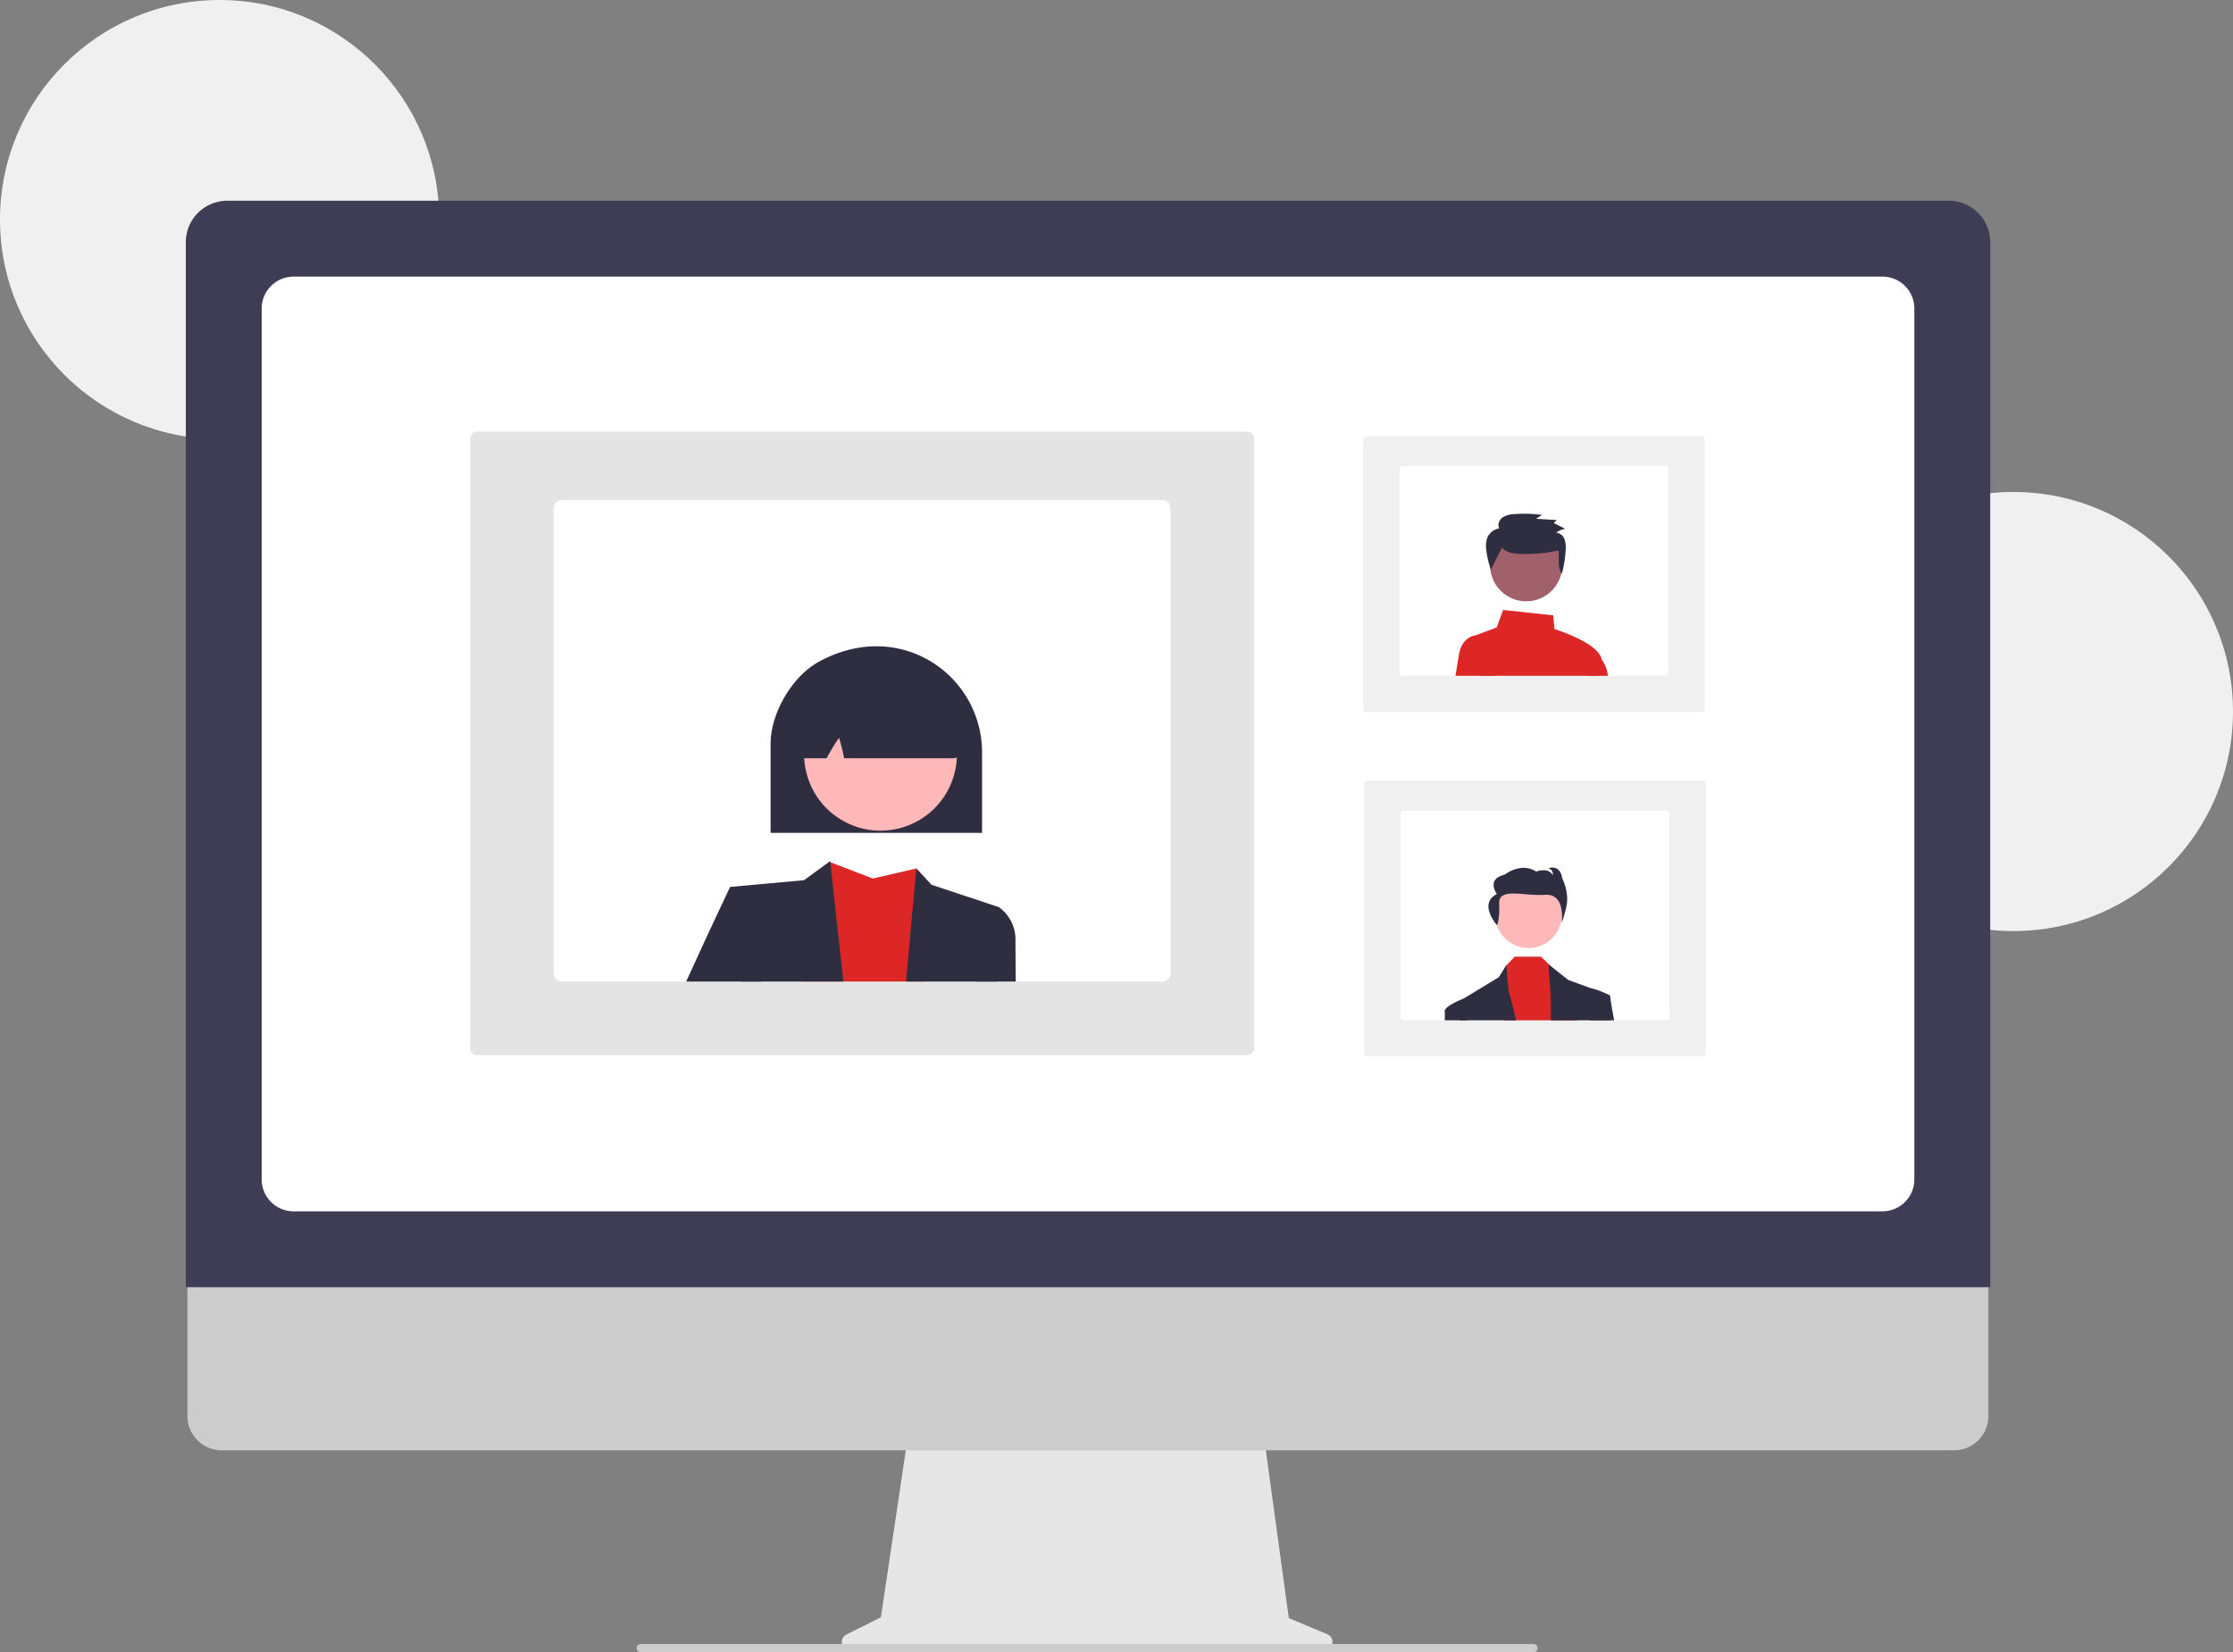
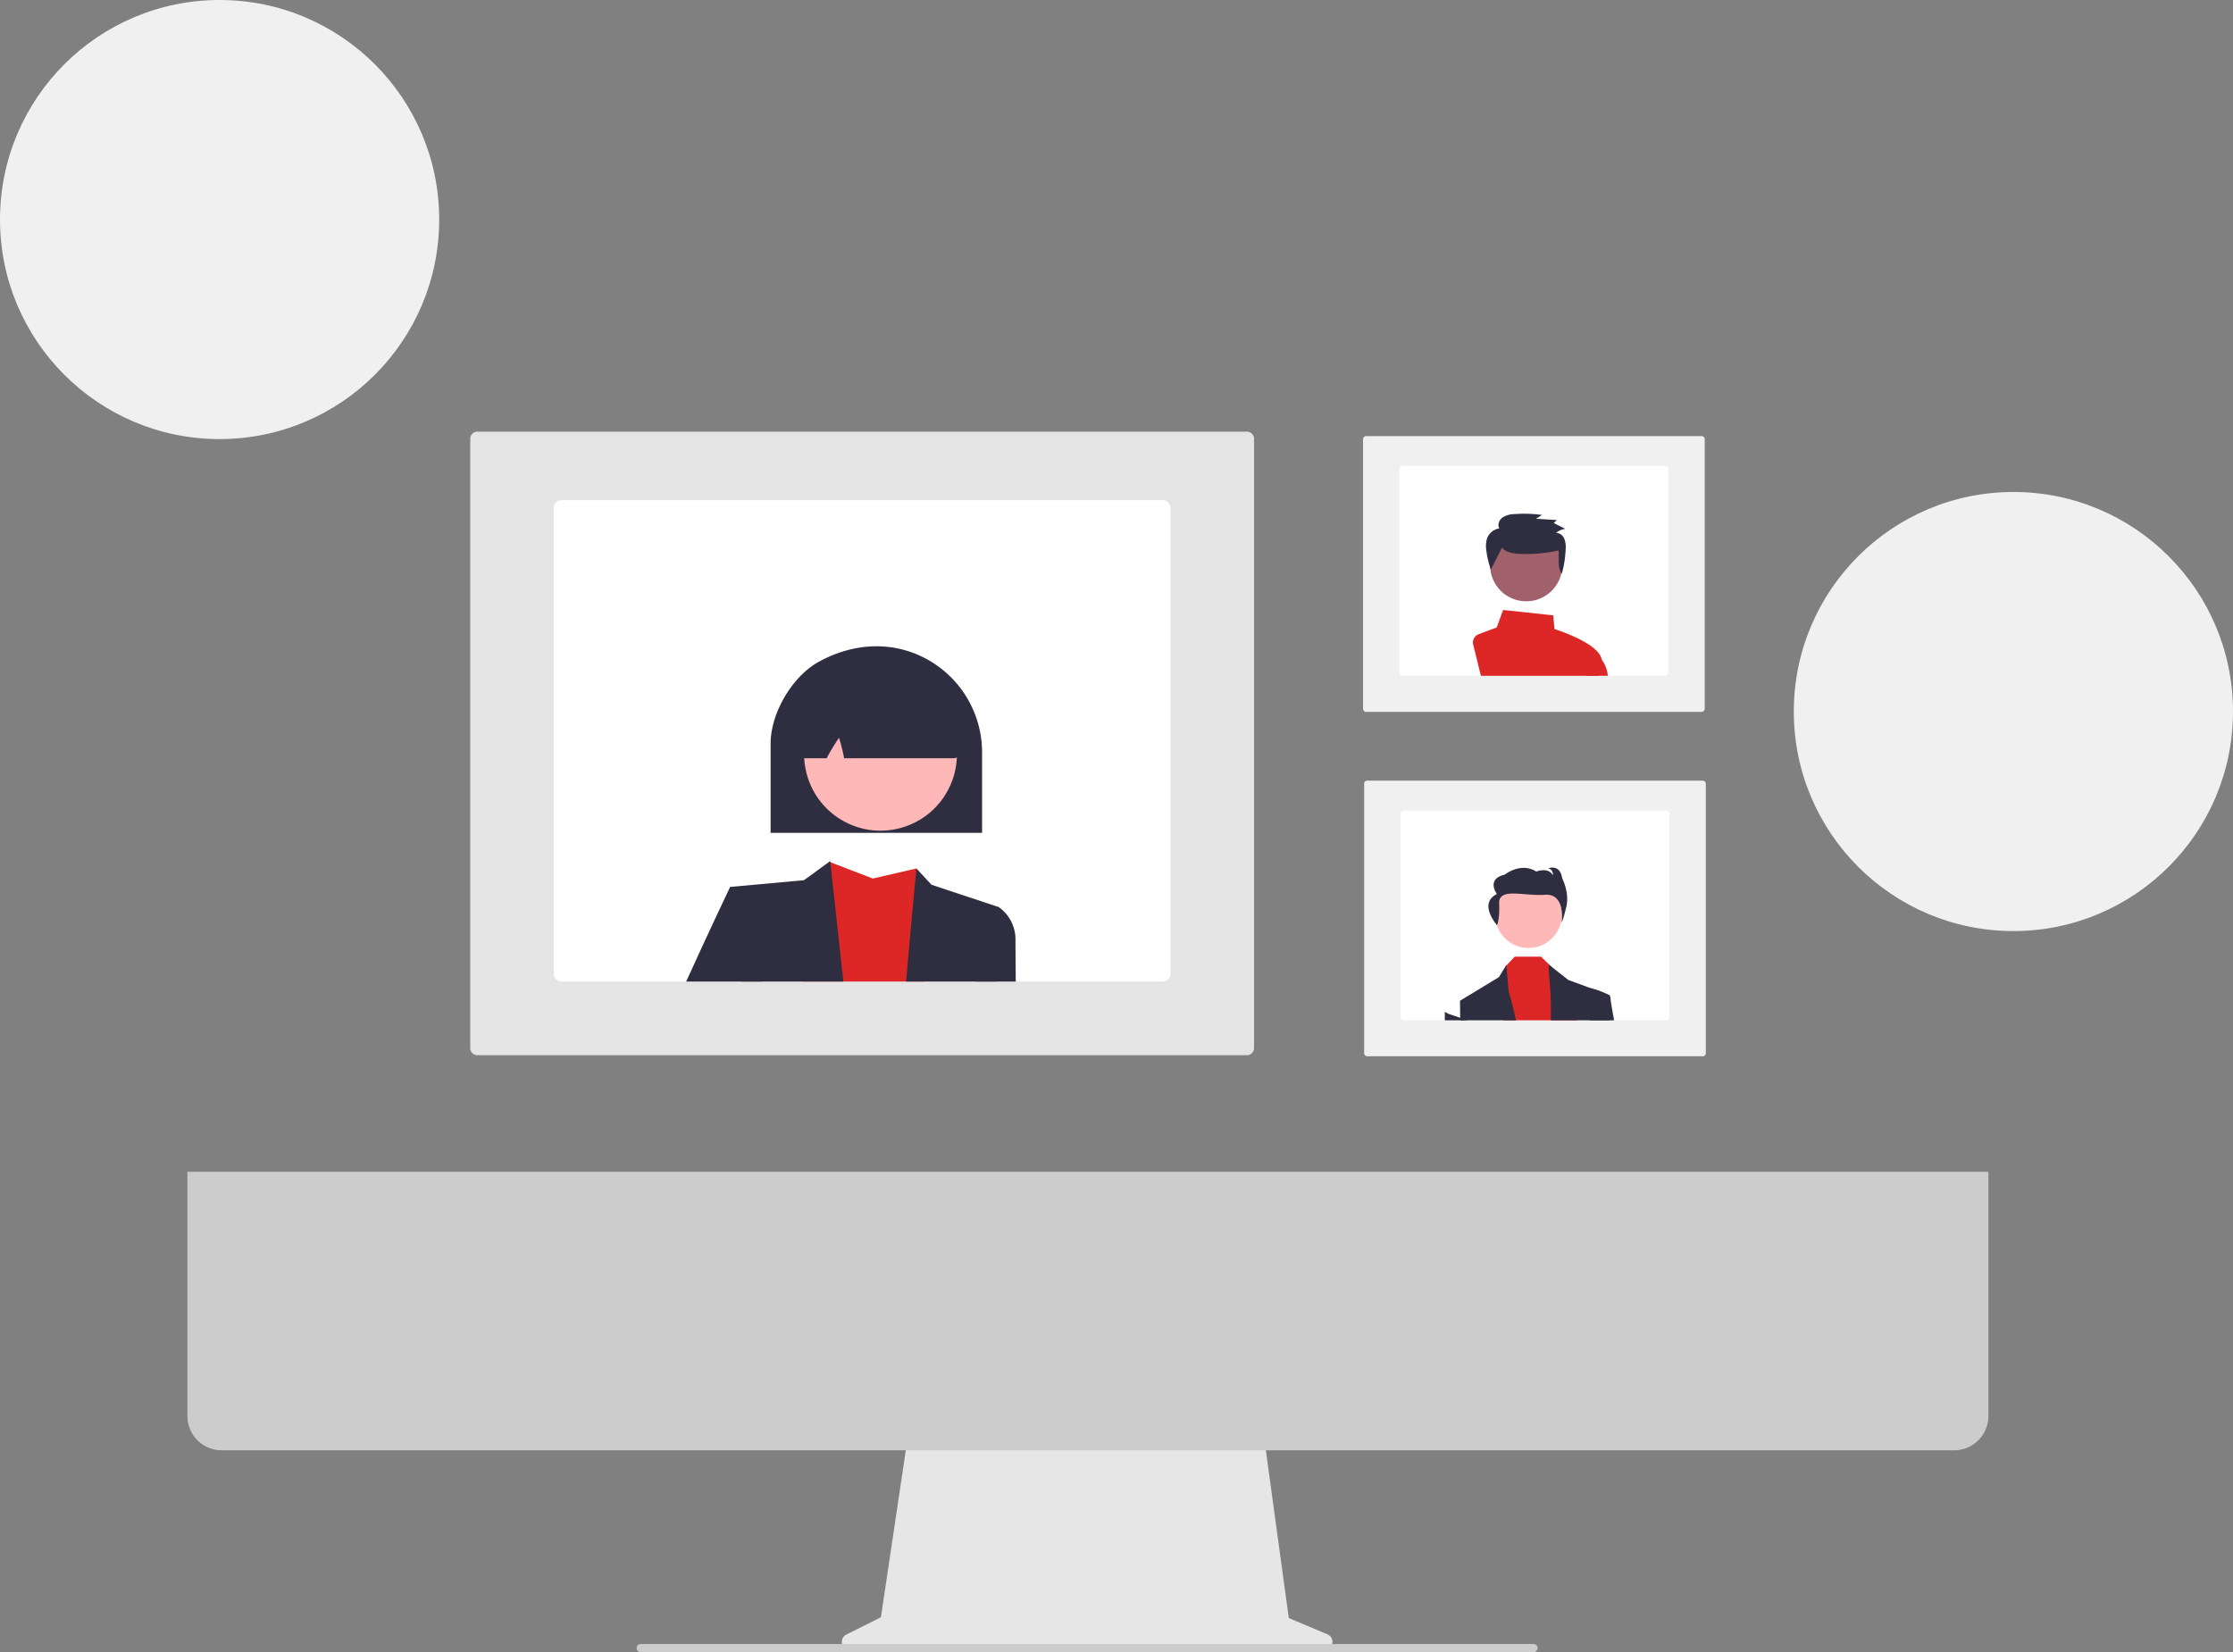
<svg xmlns="http://www.w3.org/2000/svg" data-name="Layer 1" width="844" height="624.592" viewBox="0 0 844 624.592">
  <rect x="0" y="0" width="844" height="624.592" fill="#808080" stroke="none" />
  <circle cx="83" cy="83" r="83" fill="#f0f0f0" />
  <circle cx="761" cy="269" r="83" fill="#f0f0f0" />
  <path d="M679.716,755.575l-14.592-6.144-10.01-73.151H521.809l-10.85,72.853-13.055,6.527a3.1,3.1,0,0,0,1.387,5.873H678.513A3.1,3.1,0,0,0,679.716,755.575Z" transform="translate(-178 -137.704)" fill="#e6e6e6" />
  <path d="M916.607,686.012H261.778a12.973,12.973,0,0,1-12.944-12.973V580.699h680.718v92.34A12.974,12.974,0,0,1,916.607,686.012Z" transform="translate(-178 -137.704)" fill="#ccc" />
-   <path d="M930.236,624.341h-682V229.24a15.657,15.657,0,0,1,15.64-15.639H914.596a15.657,15.657,0,0,1,15.64,15.639Z" transform="translate(-178 -137.704)" fill="#3f3d56" />
-   <path d="M889.503,595.665H288.969a12.07,12.07,0,0,1-12.057-12.057V254.334a12.071,12.071,0,0,1,12.057-12.057H889.503a12.071,12.071,0,0,1,12.057,12.057V583.608A12.07,12.07,0,0,1,889.503,595.665Z" transform="translate(-178 -137.704)" fill="#fff" />
  <path d="M757.656,762.296l-337.448,0a1.567,1.567,0,0,1-1.539-1.134,1.529,1.529,0,0,1,1.477-1.919l337.385,0a1.615,1.615,0,0,1,1.616,1.194A1.528,1.528,0,0,1,757.656,762.296Z" transform="translate(-178 -137.704)" fill="#ccc" />
  <path d="M821.433,537.048H694.907a1.208,1.208,0,0,1-1.303-1.078V433.911a1.208,1.208,0,0,1,1.303-1.078H821.433a1.208,1.208,0,0,1,1.303,1.078v102.059A1.208,1.208,0,0,1,821.433,537.048Z" transform="translate(-178 -137.704)" fill="#f0f0f0" />
  <path d="M807.68,444.124H708.66a1.305,1.305,0,0,0-1.303,1.303v76.726a1.305,1.305,0,0,0,1.303,1.303h99.021a1.305,1.305,0,0,0,1.303-1.303V445.427A1.305,1.305,0,0,0,807.68,444.124Z" transform="translate(-178 -137.704)" fill="#fff" />
  <circle cx="577.724" cy="345.821" r="12.59" fill="#ffb8b8" />
  <polygon points="596.144 385.752 568.23 385.752 569.142 365.23 569.359 365.002 572.492 361.692 582.46 361.692 586.155 365.271 586.453 365.56 594.32 373.1 596.144 385.752" fill="#dd2727" />
  <path d="M751.03,523.457H729.912c-.052-4.633-.081-7.406-.081-7.406l1.222-.744.006-.003h.003l13.458-8.171,2.826-4.589.015.162.831,9.673S749.562,516.815,751.03,523.457Z" transform="translate(-178 -137.704)" fill="#2f2e41" />
  <path d="M786.524,523.457H764.155c.339-13.51-1.485-20.913-.547-20.913l.547.431,6.593,5.206,8.689,3.188h.006l5.99,2.198,1.051.385v.495C786.487,515.633,786.492,518.879,786.524,523.457Z" transform="translate(-178 -137.704)" fill="#2f2e41" />
  <path d="M743.813,487.465s1.07-1.879.821-8.154,9.308-2.726,17.293-3.325,6.295,10.477,6.295,10.477.576-.658,1.809-6.004-1.567-10.673-1.567-10.673c-.825-5.617-5.27-3.817-5.27-3.817a2.331,2.331,0,0,1,1.73,2.615c-1.812-3.177-6.257-1.377-6.257-1.377-5.928-3.72-11.937,1.179-11.937,1.179-7.162,1.625-2.962,7.321-2.962,7.321C736.566,479.347,743.813,487.465,743.813,487.465Z" transform="translate(-178 -137.704)" fill="#2f2e41" />
-   <path d="M732.732,523.457h-8.677a26.163,26.163,0,0,0,.006-3.211c-.518-2.064,6.772-4.855,6.992-4.939l.006-.003h.003l1.39.747Z" transform="translate(-178 -137.704)" fill="#2f2e41" />
+   <path d="M732.732,523.457h-8.677a26.163,26.163,0,0,0,.006-3.211l.006-.003h.003l1.39.747Z" transform="translate(-178 -137.704)" fill="#2f2e41" />
  <path d="M788.091,523.457h-9.115l-1.138-11.234,1.277-.932s.116.026.321.078h.006a25.003,25.003,0,0,1,5.99,2.198,3.711,3.711,0,0,1,1.051.88,1.085,1.085,0,0,1,.249.77C786.686,515.636,787.219,518.729,788.091,523.457Z" transform="translate(-178 -137.704)" fill="#2f2e41" />
  <path d="M821.021,406.83H694.495a1.208,1.208,0,0,1-1.303-1.078V303.656a1.208,1.208,0,0,1,1.303-1.078H821.021a1.208,1.208,0,0,1,1.303,1.078v102.095A1.208,1.208,0,0,1,821.021,406.83Z" transform="translate(-178 -137.704)" fill="#f0f0f0" />
  <path d="M807.268,313.869H708.248a1.305,1.305,0,0,0-1.303,1.303v76.726a1.305,1.305,0,0,0,1.303,1.303h99.021a1.305,1.305,0,0,0,1.303-1.303V315.172A1.305,1.305,0,0,0,807.268,313.869Z" transform="translate(-178 -137.704)" fill="#fff" />
  <path d="M782.131,393.202c.559-2.012.993-3.747,1.216-4.974a3.547,3.547,0,0,0,.02-1.147c-.834-5.933-15.895-10.947-17.827-11.567l-.466-5.165L746.116,368.307l-2.4,6.607-6.804,2.551a3.241,3.241,0,0,0-.698.359,3.369,3.369,0,0,0-1.387,3.593l2.898,11.784h44.406Z" transform="translate(-178 -137.704)" fill="#dd2727" />
-   <path d="M742.83,393.202H728.119c.527-3.283.999-6.187,1.306-8.035,1.123-6.723,6.022-7.296,6.789-7.343.061-.006.098-.006.101-.006h3.095Z" transform="translate(-178 -137.704)" fill="#dd2727" />
  <path d="M782.131,393.202h3.567a11.608,11.608,0,0,0-2.331-6.121,7.312,7.312,0,0,0-2.551-2.122l-.269-.116-3.136,8.359Z" transform="translate(-178 -137.704)" fill="#dd2727" />
  <circle id="e3e8db5d-807d-4643-8c1f-aca9b0b4bfae" data-name="Ellipse 109" cx="576.855" cy="213.683" r="13.651" fill="#a0616a" />
  <path id="b5b1c5aa-1c33-4801-a876-6607b8c48426-392" data-name="Path 696" d="M745.692,344.737c1.413,1.672,3.804,2.144,6.01,2.336a56.61,56.61,0,0,0,15.373-1.255c.314,3.028-.539,6.294,1.244,8.786a40.788,40.788,0,0,0,1.449-9.246,8.856,8.856,0,0,0-.512-3.96,3.642,3.642,0,0,0-3.103-2.287,7.776,7.776,0,0,1,3.469-1.482l-4.334-2.178,1.113-1.143-7.847-.48,2.273-1.444a49.284,49.284,0,0,0-10.329-.325,8.86,8.86,0,0,0-4.567,1.269c-1.295.927-2.044,2.768-1.24,4.128a5.994,5.994,0,0,0-4.568,3.625,9.676,9.676,0,0,0-.347,4.651,32.968,32.968,0,0,0,1.729,7.313" transform="translate(-178 -137.704)" fill="#2f2e41" />
  <path d="M355.736,534.193V303.332a2.759,2.759,0,0,1,2.989-2.439H648.999a2.759,2.759,0,0,1,2.989,2.439v230.861a2.759,2.759,0,0,1-2.989,2.439H358.725A2.759,2.759,0,0,1,355.736,534.193Z" transform="translate(-178 -137.704)" fill="#e4e4e4" />
  <path d="M387.287,329.789V505.812a2.994,2.994,0,0,0,2.989,2.989H617.447a2.994,2.994,0,0,0,2.989-2.989V329.789a2.994,2.994,0,0,0-2.989-2.989H390.277A2.994,2.994,0,0,0,387.287,329.789Z" transform="translate(-178 -137.704)" fill="#fff" />
  <path d="M481.51,508.802h45.72l-2.849-42.764-16.493,3.806L491.846,463.673l-.425-.159-.027-.013a.215.215,0,0,0-.013.04C491.128,464.556,486.093,484.716,481.51,508.802Z" transform="translate(-178 -137.704)" fill="#dd2727" />
  <polygon points="275.957 335.315 280.228 371.097 318.761 371.097 313.846 325.969 313.799 325.53 313.421 325.809 313.381 325.836 303.875 332.771 275.957 335.315" fill="#2f2e41" />
  <path d="M520.468,508.802H554.975l.498-28.17-25.394-8.423-5.699-6.171S522.58,484.603,520.468,508.802Z" transform="translate(-178 -137.704)" fill="#2f2e41" />
  <path d="M437.345,508.802h28.596l-1.833-25.633-10.149-10.15S445.927,489.864,437.345,508.802Z" transform="translate(-178 -137.704)" fill="#2f2e41" />
  <path d="M546.838,508.802h15.085c-.066-8.21-.106-13.883-.106-15.483a14.952,14.952,0,0,0-6.344-12.687l-7.619,2.537Z" transform="translate(-178 -137.704)" fill="#2f2e41" />
  <path d="M549.191,452.581H469.258V418.891c0-11.546,8.134-25.427,18.133-30.944,14.033-7.742,29.375-7.878,42.091-.371a40.184,40.184,0,0,1,19.71,34.443Z" transform="translate(-178 -137.704)" fill="#2f2e41" />
  <circle cx="510.808" cy="422.879" r="28.871" transform="translate(-283.264 530.547) rotate(-61.337)" fill="#ffb8b8" />
  <path d="M538.25,424.369h-41.189l-.098-.468a65.962,65.962,0,0,0-1.845-7.266,82.637,82.637,0,0,0-4.519,7.432l-.168.302H482.424a3.535,3.535,0,0,1-2.61-1.154c-.218-.24-.728-.801,1.382-26.547a3.556,3.556,0,0,1,2.016-2.877c18.073-8.437,36.387-8.214,54.438.667h.322l.113.448c3.561,27.402,3.049,27.994,2.83,28.247A3.525,3.525,0,0,1,538.25,424.369Z" transform="translate(-178 -137.704)" fill="#2f2e41" />
</svg>